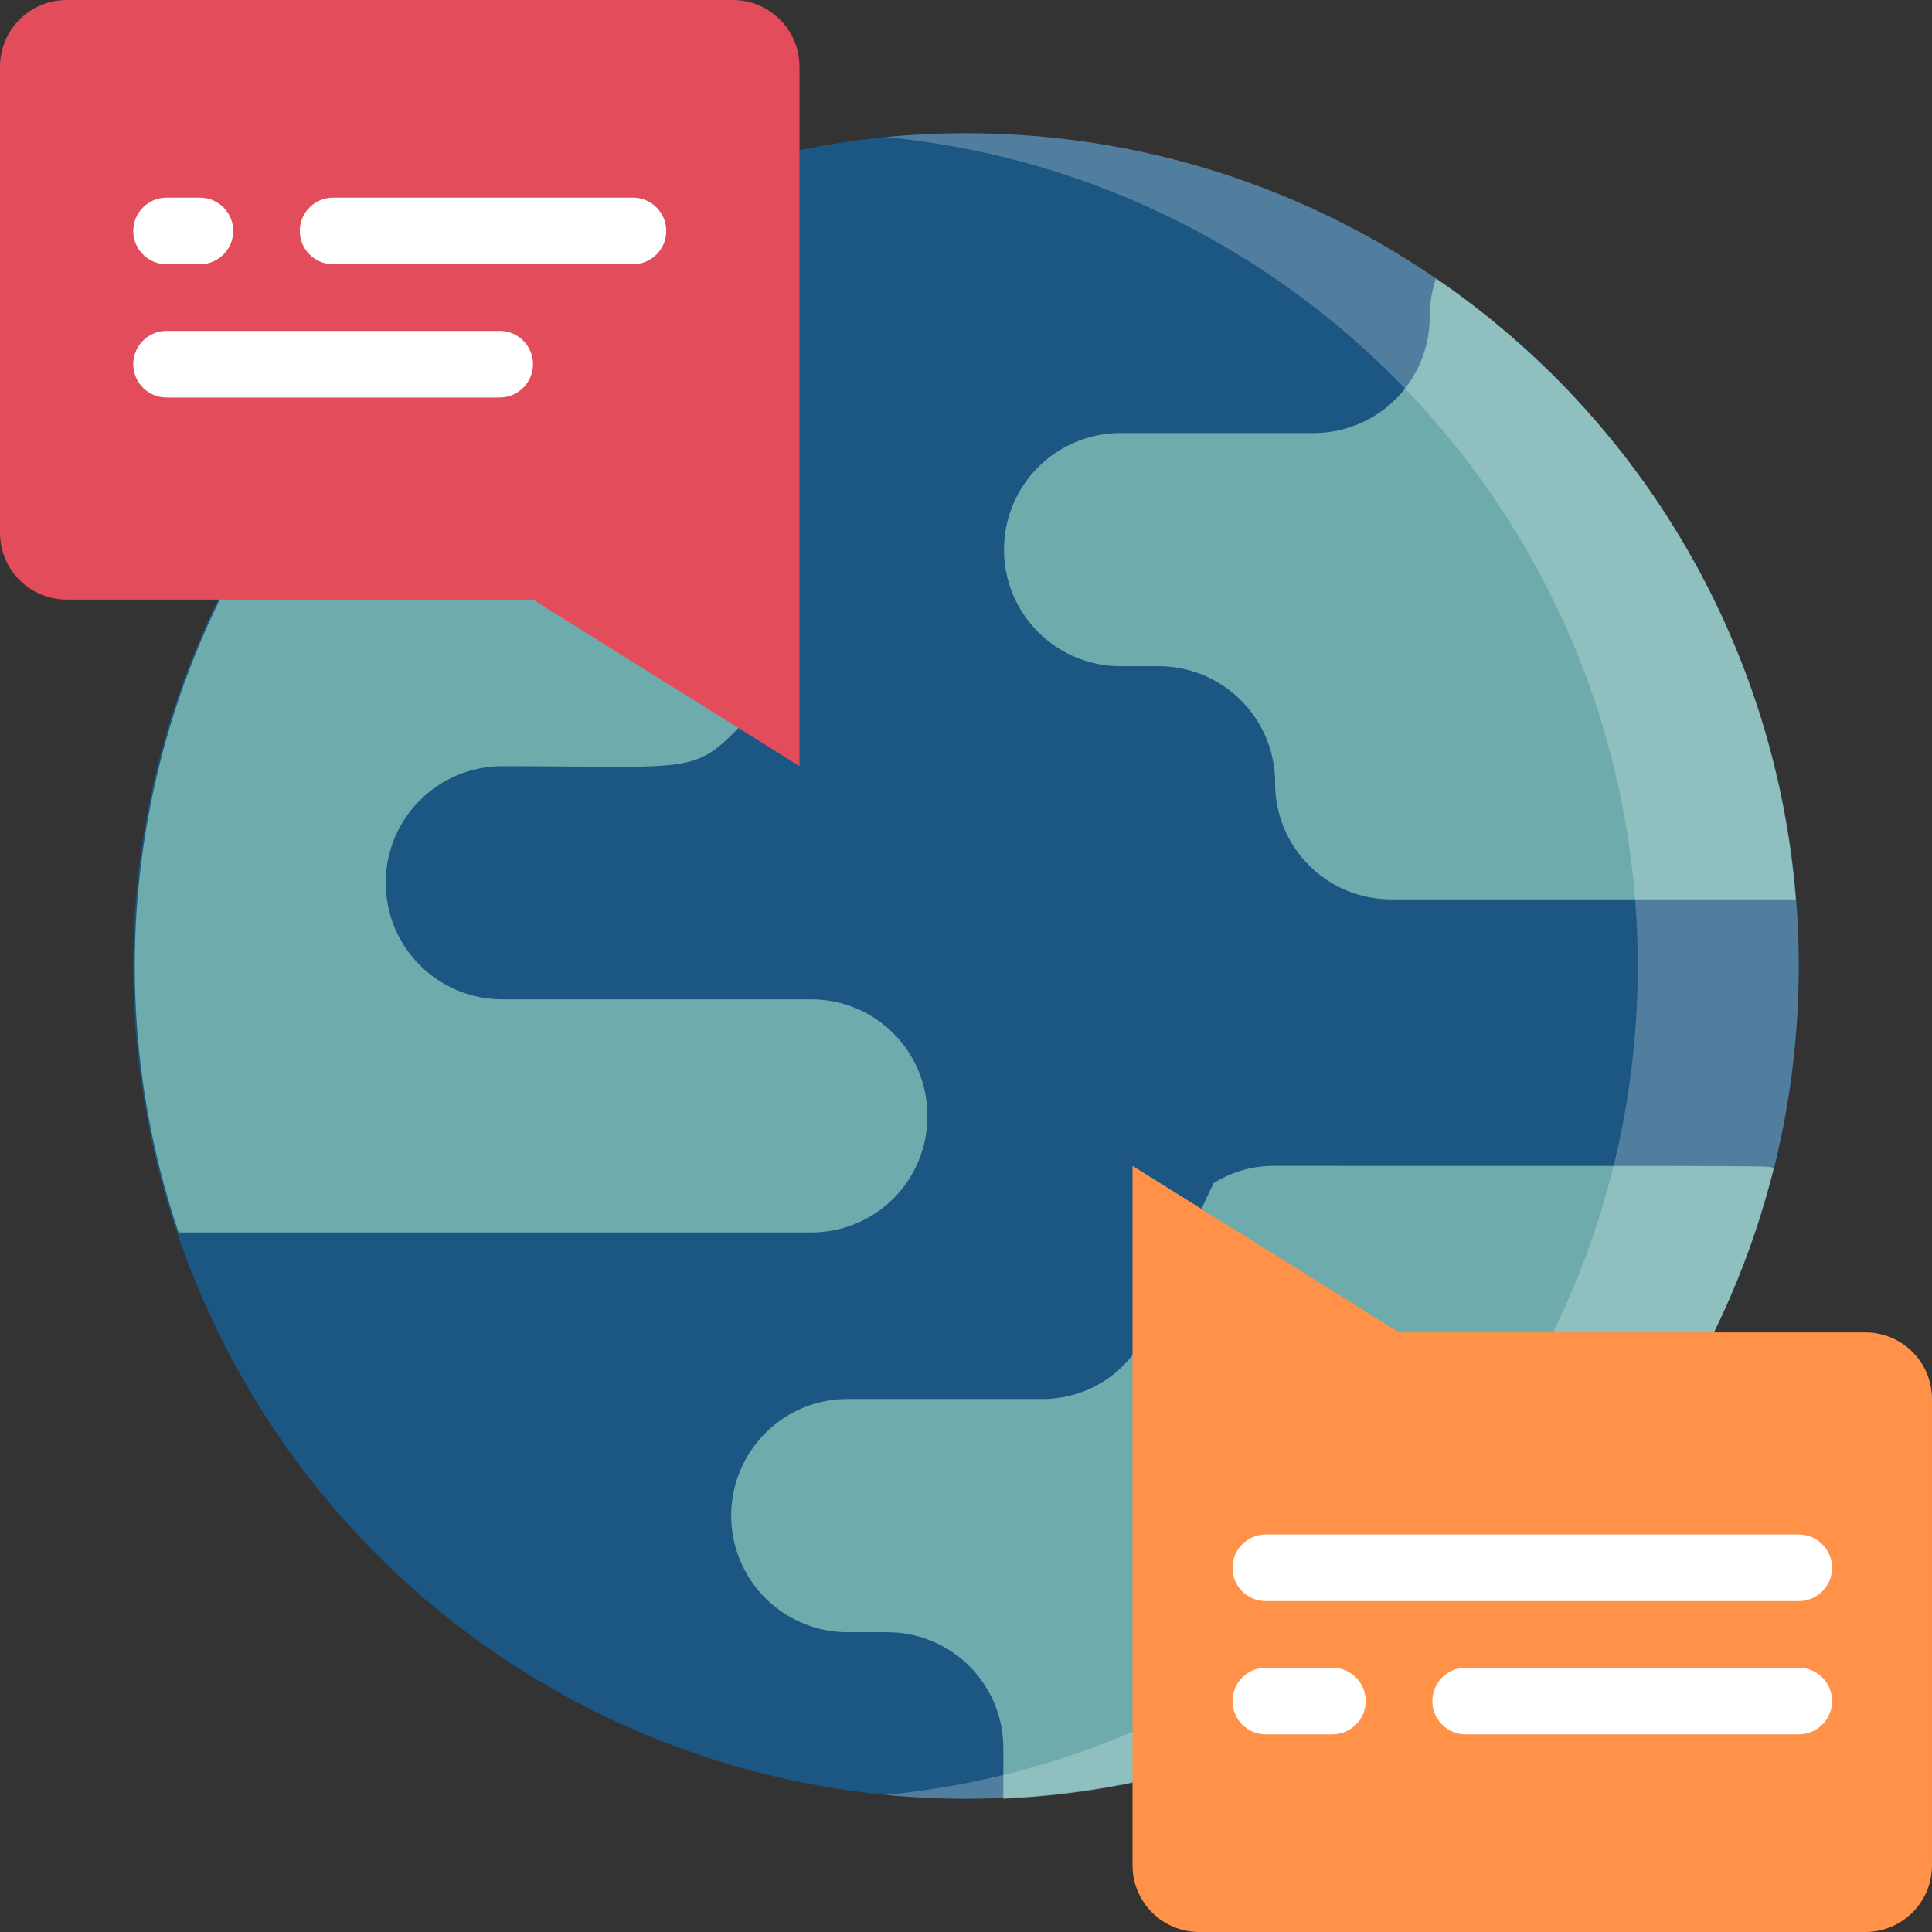
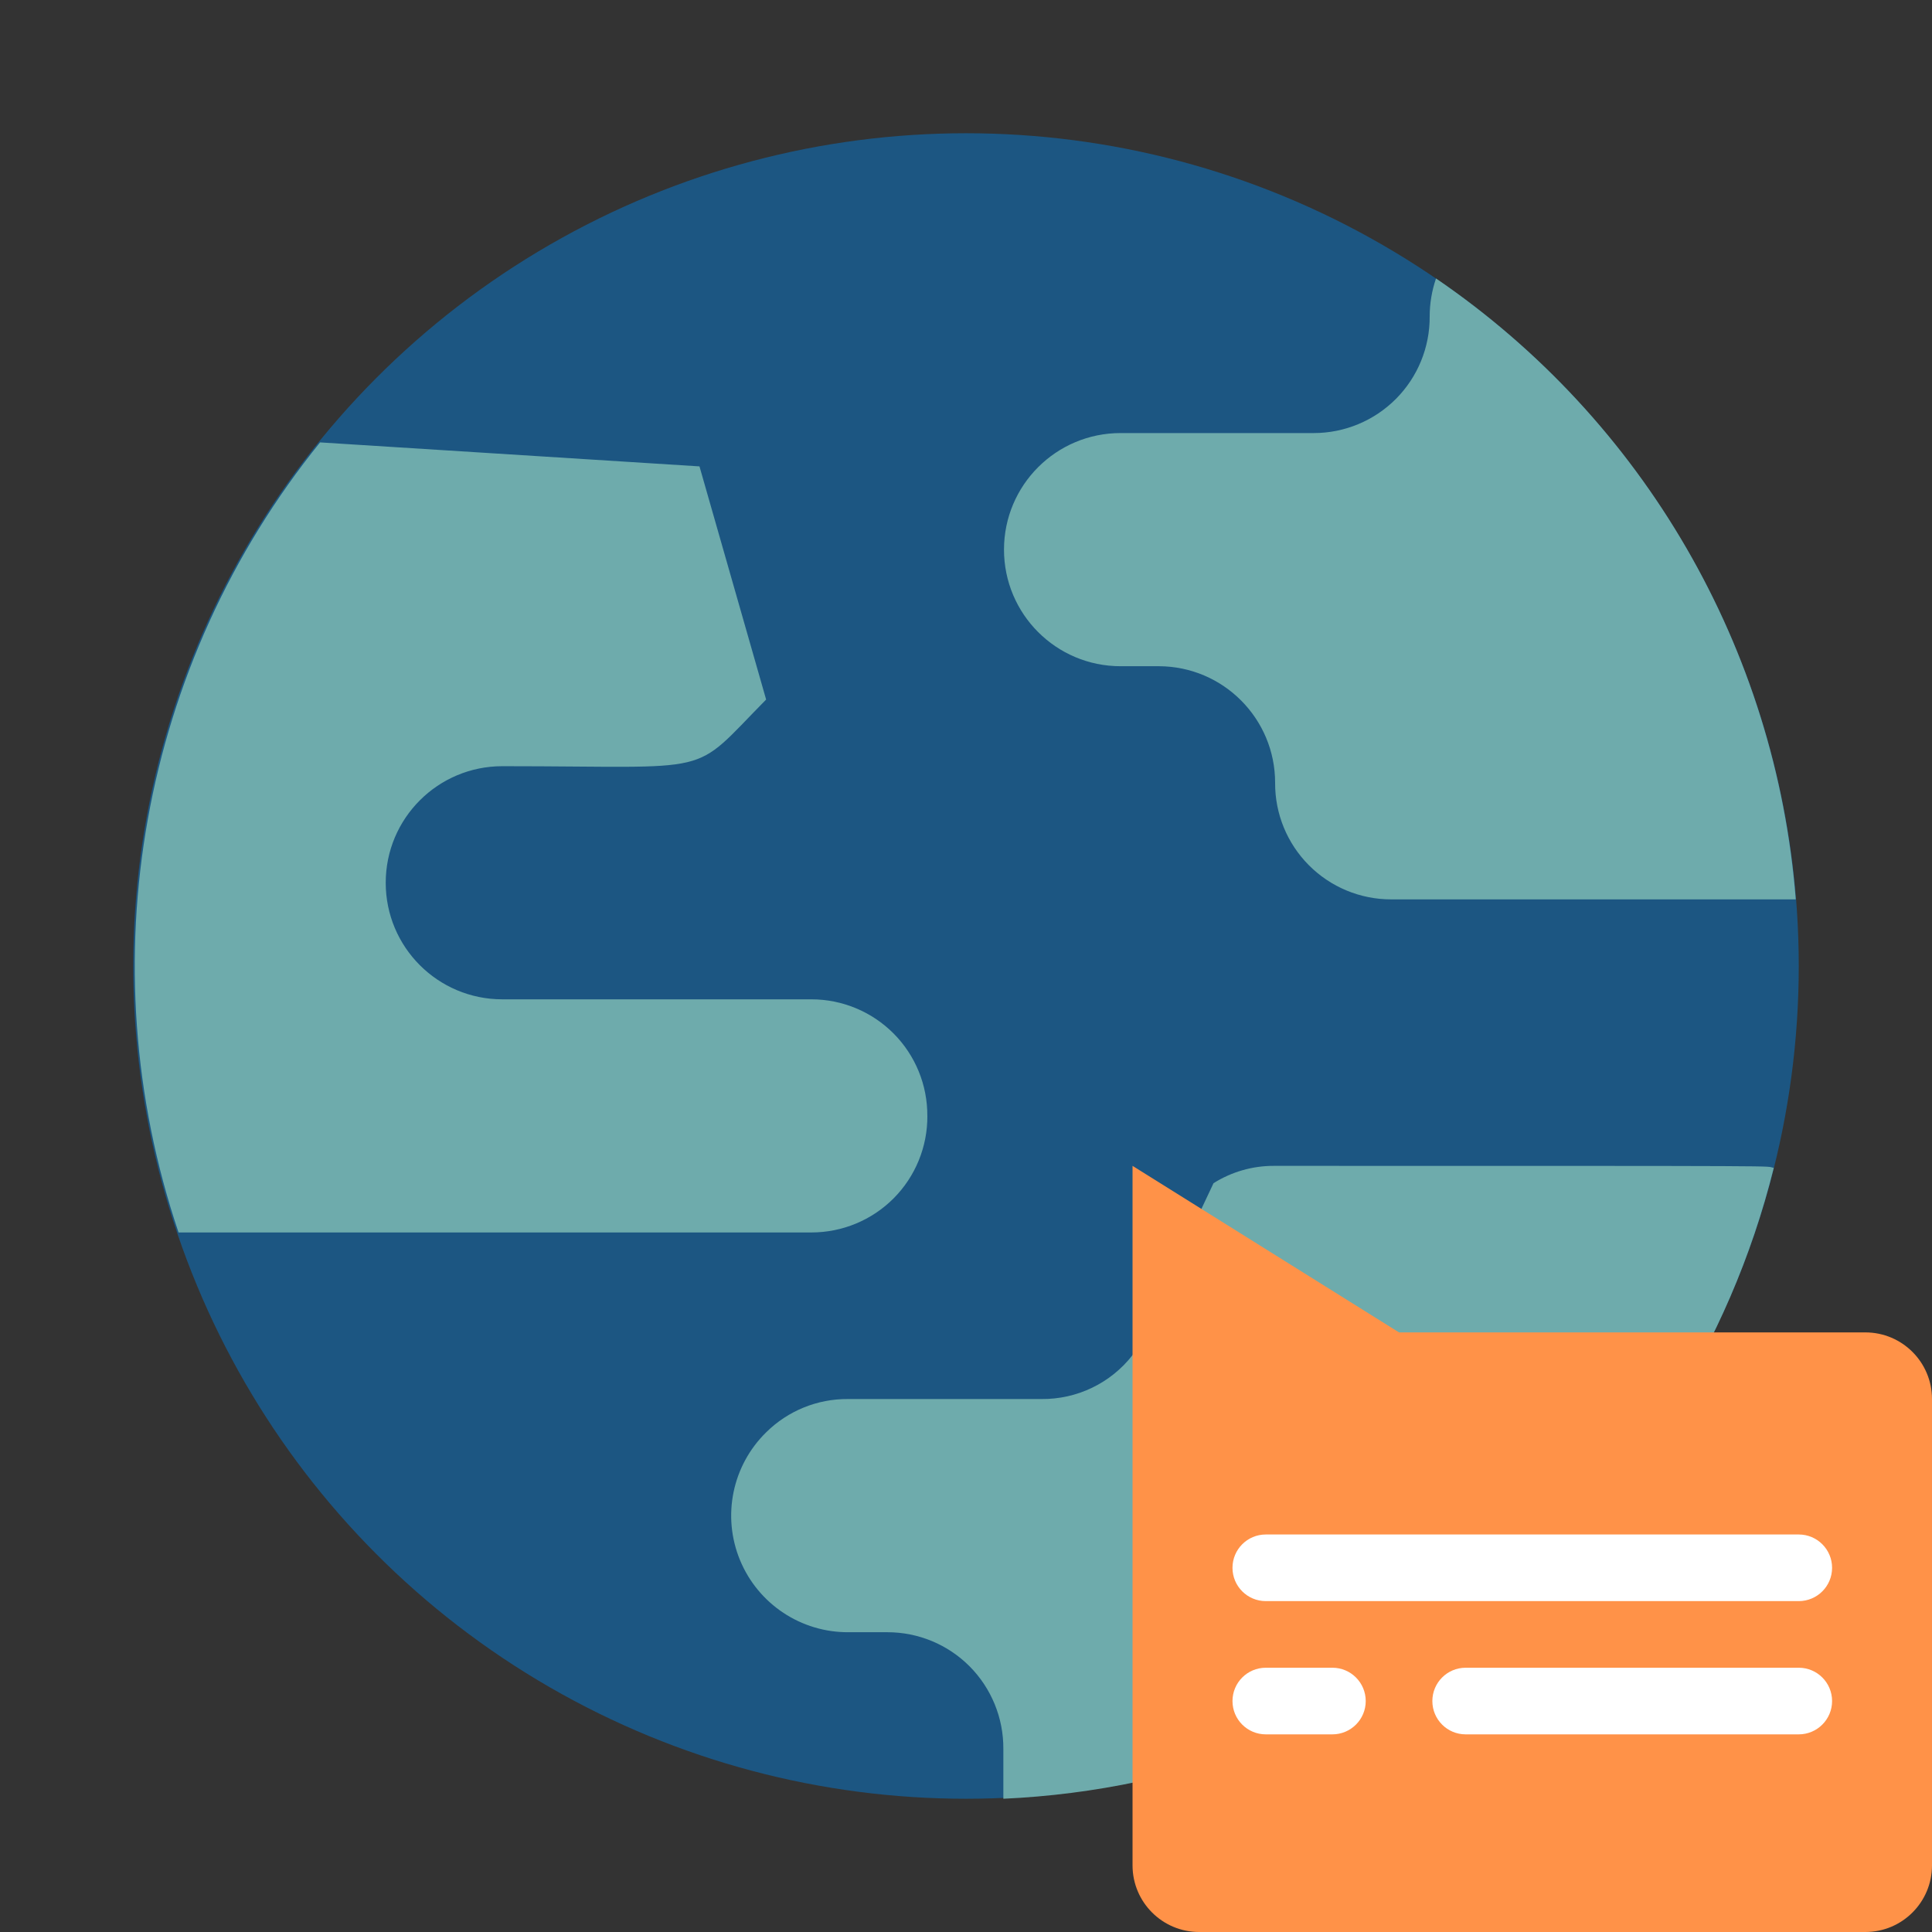
<svg xmlns="http://www.w3.org/2000/svg" width="60" height="60" viewBox="0 0 60 60">
  <rect x="0" y="0" width="60" height="60" fill="#333333" stroke="none" />
  <g fill="none">
    <circle cx="30" cy="30" r="25.862" fill="#1C5682" />
    <path fill="#6EABAC" d="M55.086 36.269C52.324 47.375 42.591 55.344 31.16 55.862V54.31c.005-.958-.372-1.879-1.047-2.559-.676-.68-1.595-1.061-2.553-1.061h-1.2c-1.477.013-2.814-.873-3.378-2.238-.564-1.365-.243-2.936.812-3.97.676-.67 1.593-1.042 2.545-1.034h6c1.106.013 2.155-.492 2.834-1.365l2.514-5.338c.561-.353 1.21-.54 1.873-.538 16.882 0 15.155 0 15.527.062zM55.769 27.931H43.2c-.958 0-1.877-.382-2.553-1.062-.676-.68-1.053-1.6-1.047-2.559 0-1.991-1.608-3.609-3.6-3.62h-1.2c-2 0-3.62-1.621-3.62-3.621s1.62-3.62 3.62-3.62h6c.958 0 1.877-.383 2.553-1.062.676-.68 1.053-1.601 1.047-2.56 0-.4.067-.799.197-1.179 6.452 4.404 10.56 11.495 11.172 19.283zM28.8 34.655c.006.959-.371 1.88-1.047 2.56-.676.679-1.595 1.06-2.553 1.06H5.545C2.71 29.884 4.37 20.626 9.94 13.739l11.783.745 2.07 7.241c-2.4 2.431-1.418 2.07-8.194 2.07-2 0-3.62 1.62-3.62 3.62s1.62 3.62 3.62 3.62h9.6c.958 0 1.877.383 2.553 1.062.676.68 1.053 1.6 1.047 2.56z" />
-     <path fill="#E34C5B" d="M24.828 2.069v21.724l-8.276-5.172H2.069C.926 18.62 0 17.694 0 16.55V2.07C0 .926.926 0 2.069 0h20.69c1.142 0 2.069.926 2.069 2.069z" />
    <g fill="#FFF">
-       <path d="M2.069 2.069H1.034C.464 2.069 0 1.606 0 1.034 0 .464.463 0 1.034 0H2.07c.571 0 1.034.463 1.034 1.034 0 .572-.463 1.035-1.034 1.035zM15.517 2.069h-9.31c-.571 0-1.035-.463-1.035-1.035C5.172.464 5.636 0 6.207 0h9.31c.572 0 1.035.463 1.035 1.034 0 .572-.463 1.035-1.035 1.035zM11.38 6.207H1.033C.464 6.207 0 5.744 0 5.172c0-.57.463-1.034 1.034-1.034H11.38c.572 0 1.035.463 1.035 1.034 0 .572-.463 1.035-1.035 1.035z" transform="translate(4.138 6.138)" />
-     </g>
-     <path fill="#FFF" d="M30 4.138c14.283 0 25.862 11.579 25.862 25.862 0 14.283-11.579 25.862-25.862 25.862-.843 0-1.677-.04-2.5-.12C40.61 54.486 50.862 43.44 50.862 30c0-13.44-10.251-24.485-23.361-25.743.822-.079 1.656-.12 2.499-.12z" opacity=".238" />
+       </g>
    <path fill="#FF9248" d="M35.172 57.931V36.207l8.276 5.172h14.483c1.143 0 2.069.927 2.069 2.07V57.93C60 59.074 59.074 60 57.931 60h-20.69c-1.142 0-2.069-.926-2.069-2.069z" />
    <path fill="#FFF" d="M55.862 49.724H39.31c-.571 0-1.034-.463-1.034-1.034 0-.572.463-1.035 1.034-1.035h16.552c.571 0 1.035.463 1.035 1.035 0 .571-.464 1.034-1.035 1.034zM41.38 53.862h-2.07c-.571 0-1.034-.463-1.034-1.034 0-.572.463-1.035 1.034-1.035h2.07c.57 0 1.034.463 1.034 1.035 0 .57-.463 1.034-1.035 1.034zM55.862 53.862H45.517c-.571 0-1.034-.463-1.034-1.034 0-.572.463-1.035 1.034-1.035h10.345c.571 0 1.035.463 1.035 1.035 0 .57-.464 1.034-1.035 1.034z" />
  </g>
</svg>